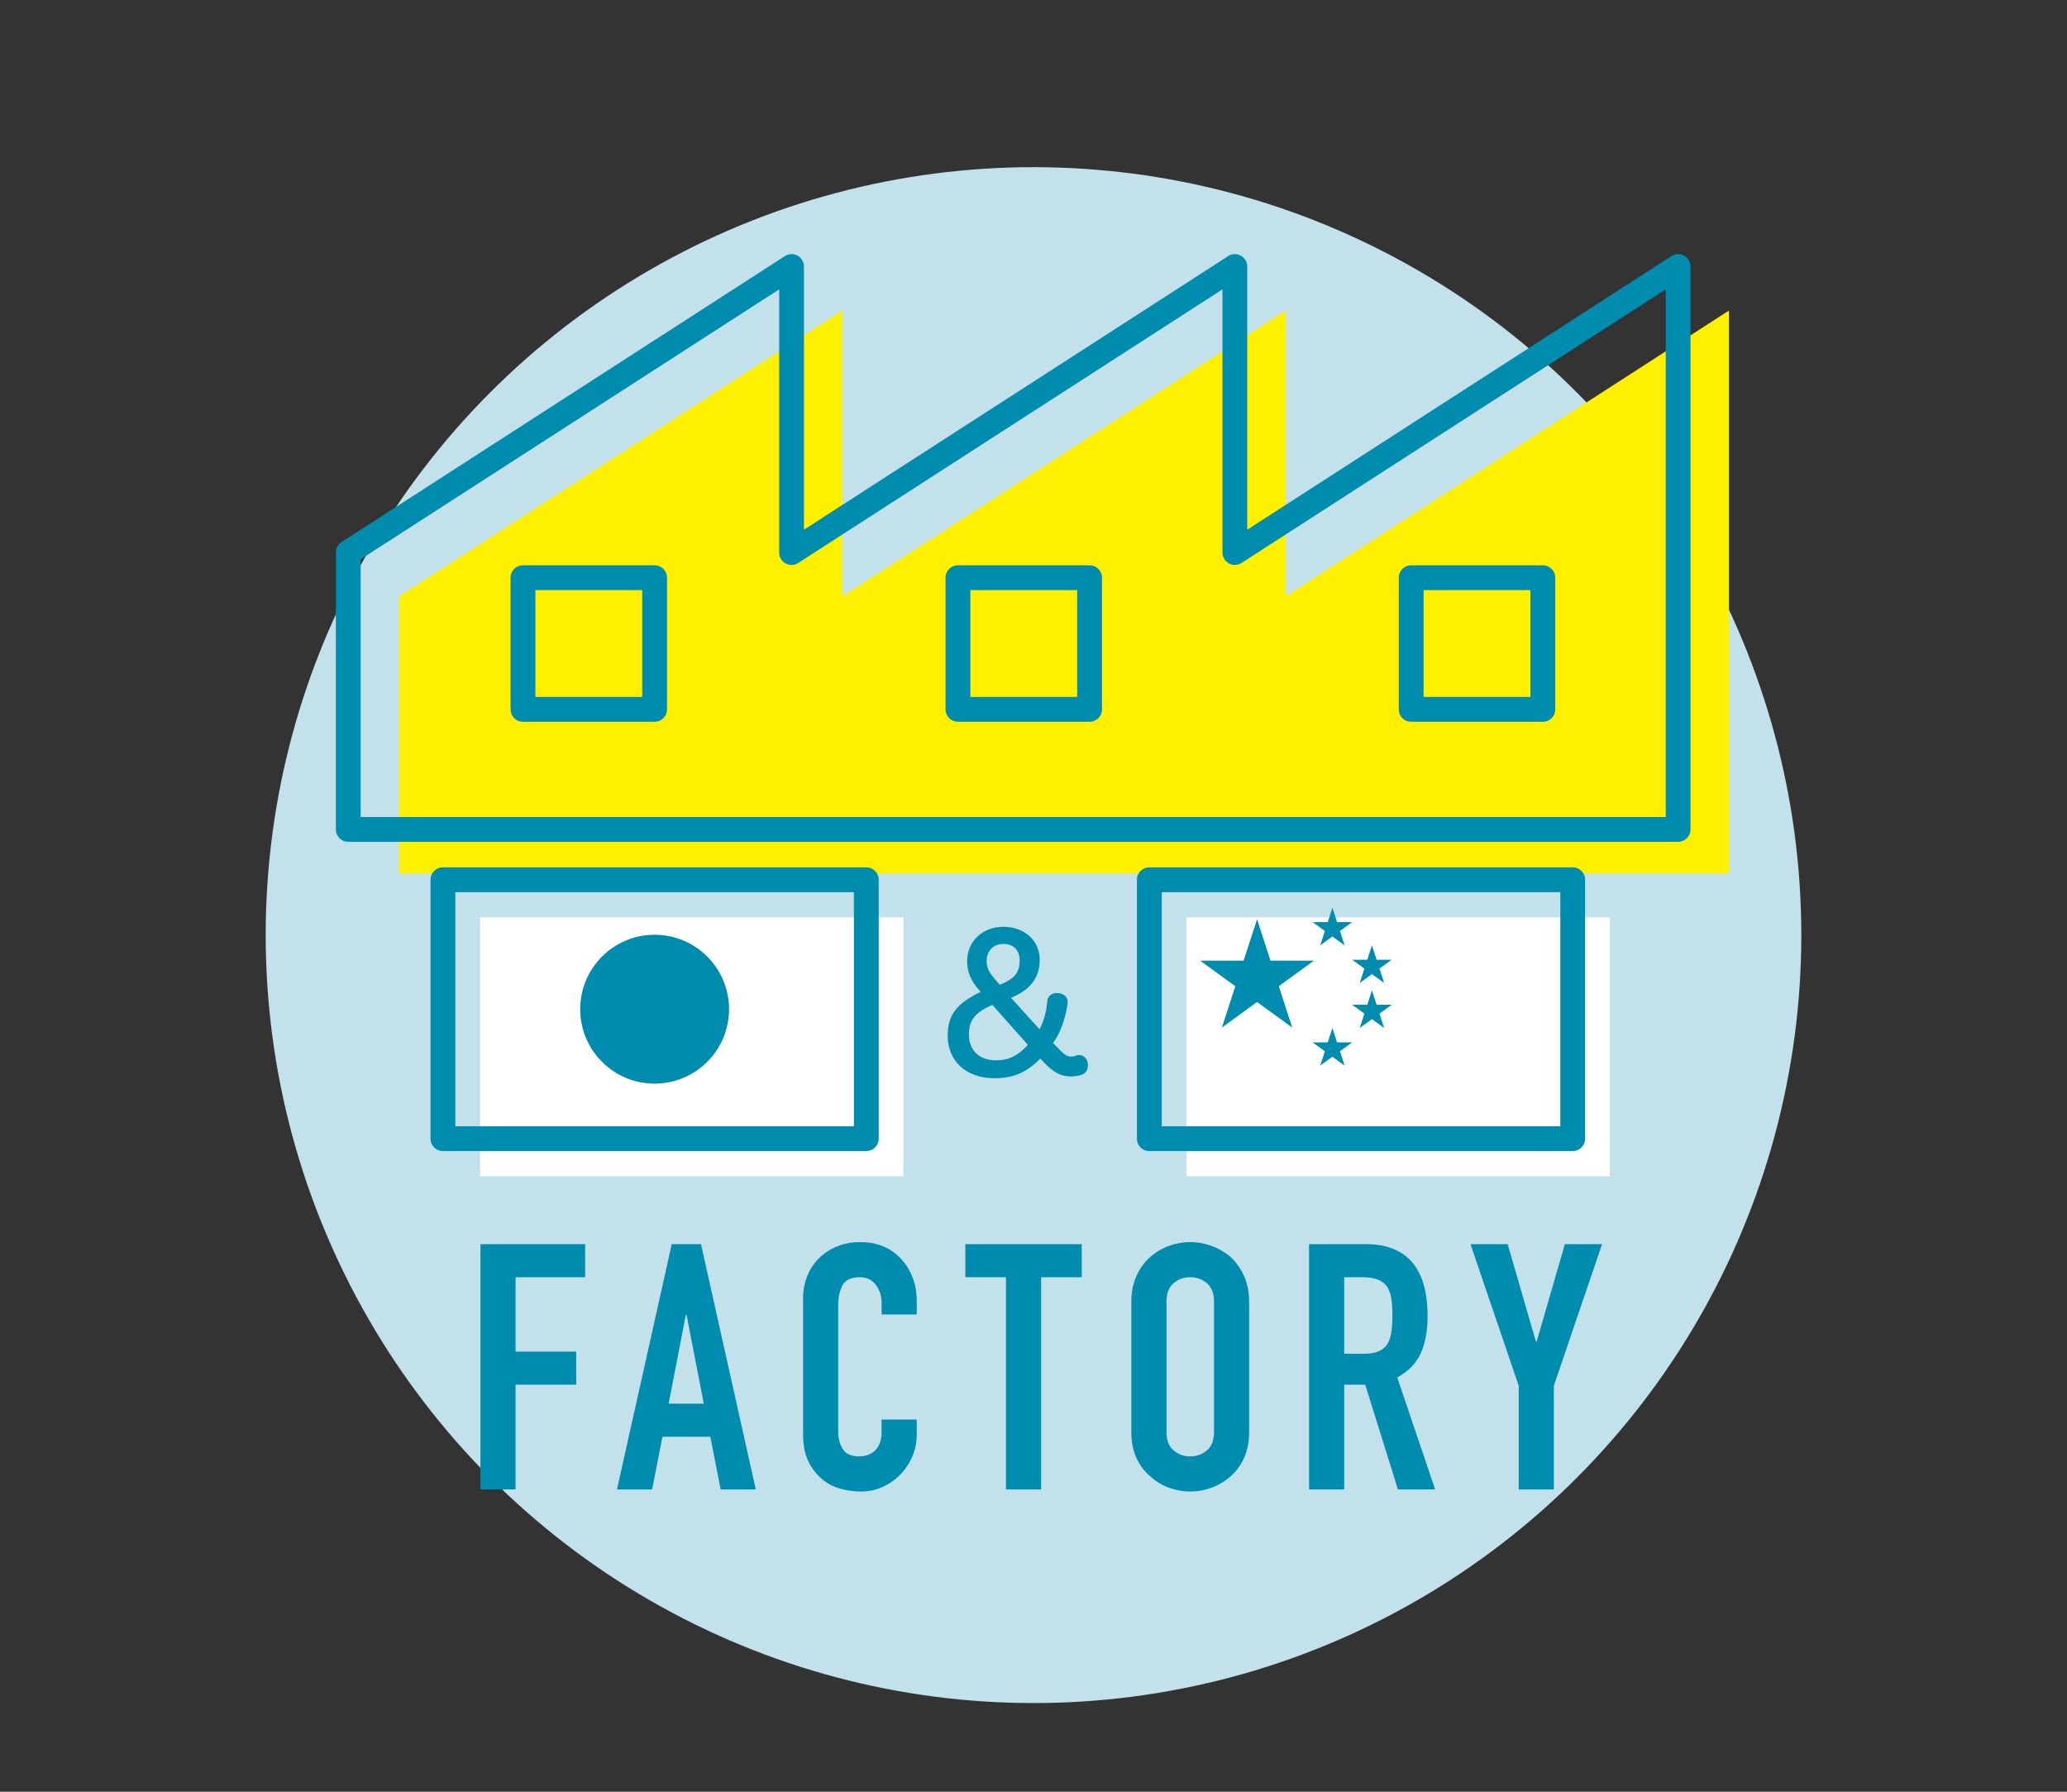
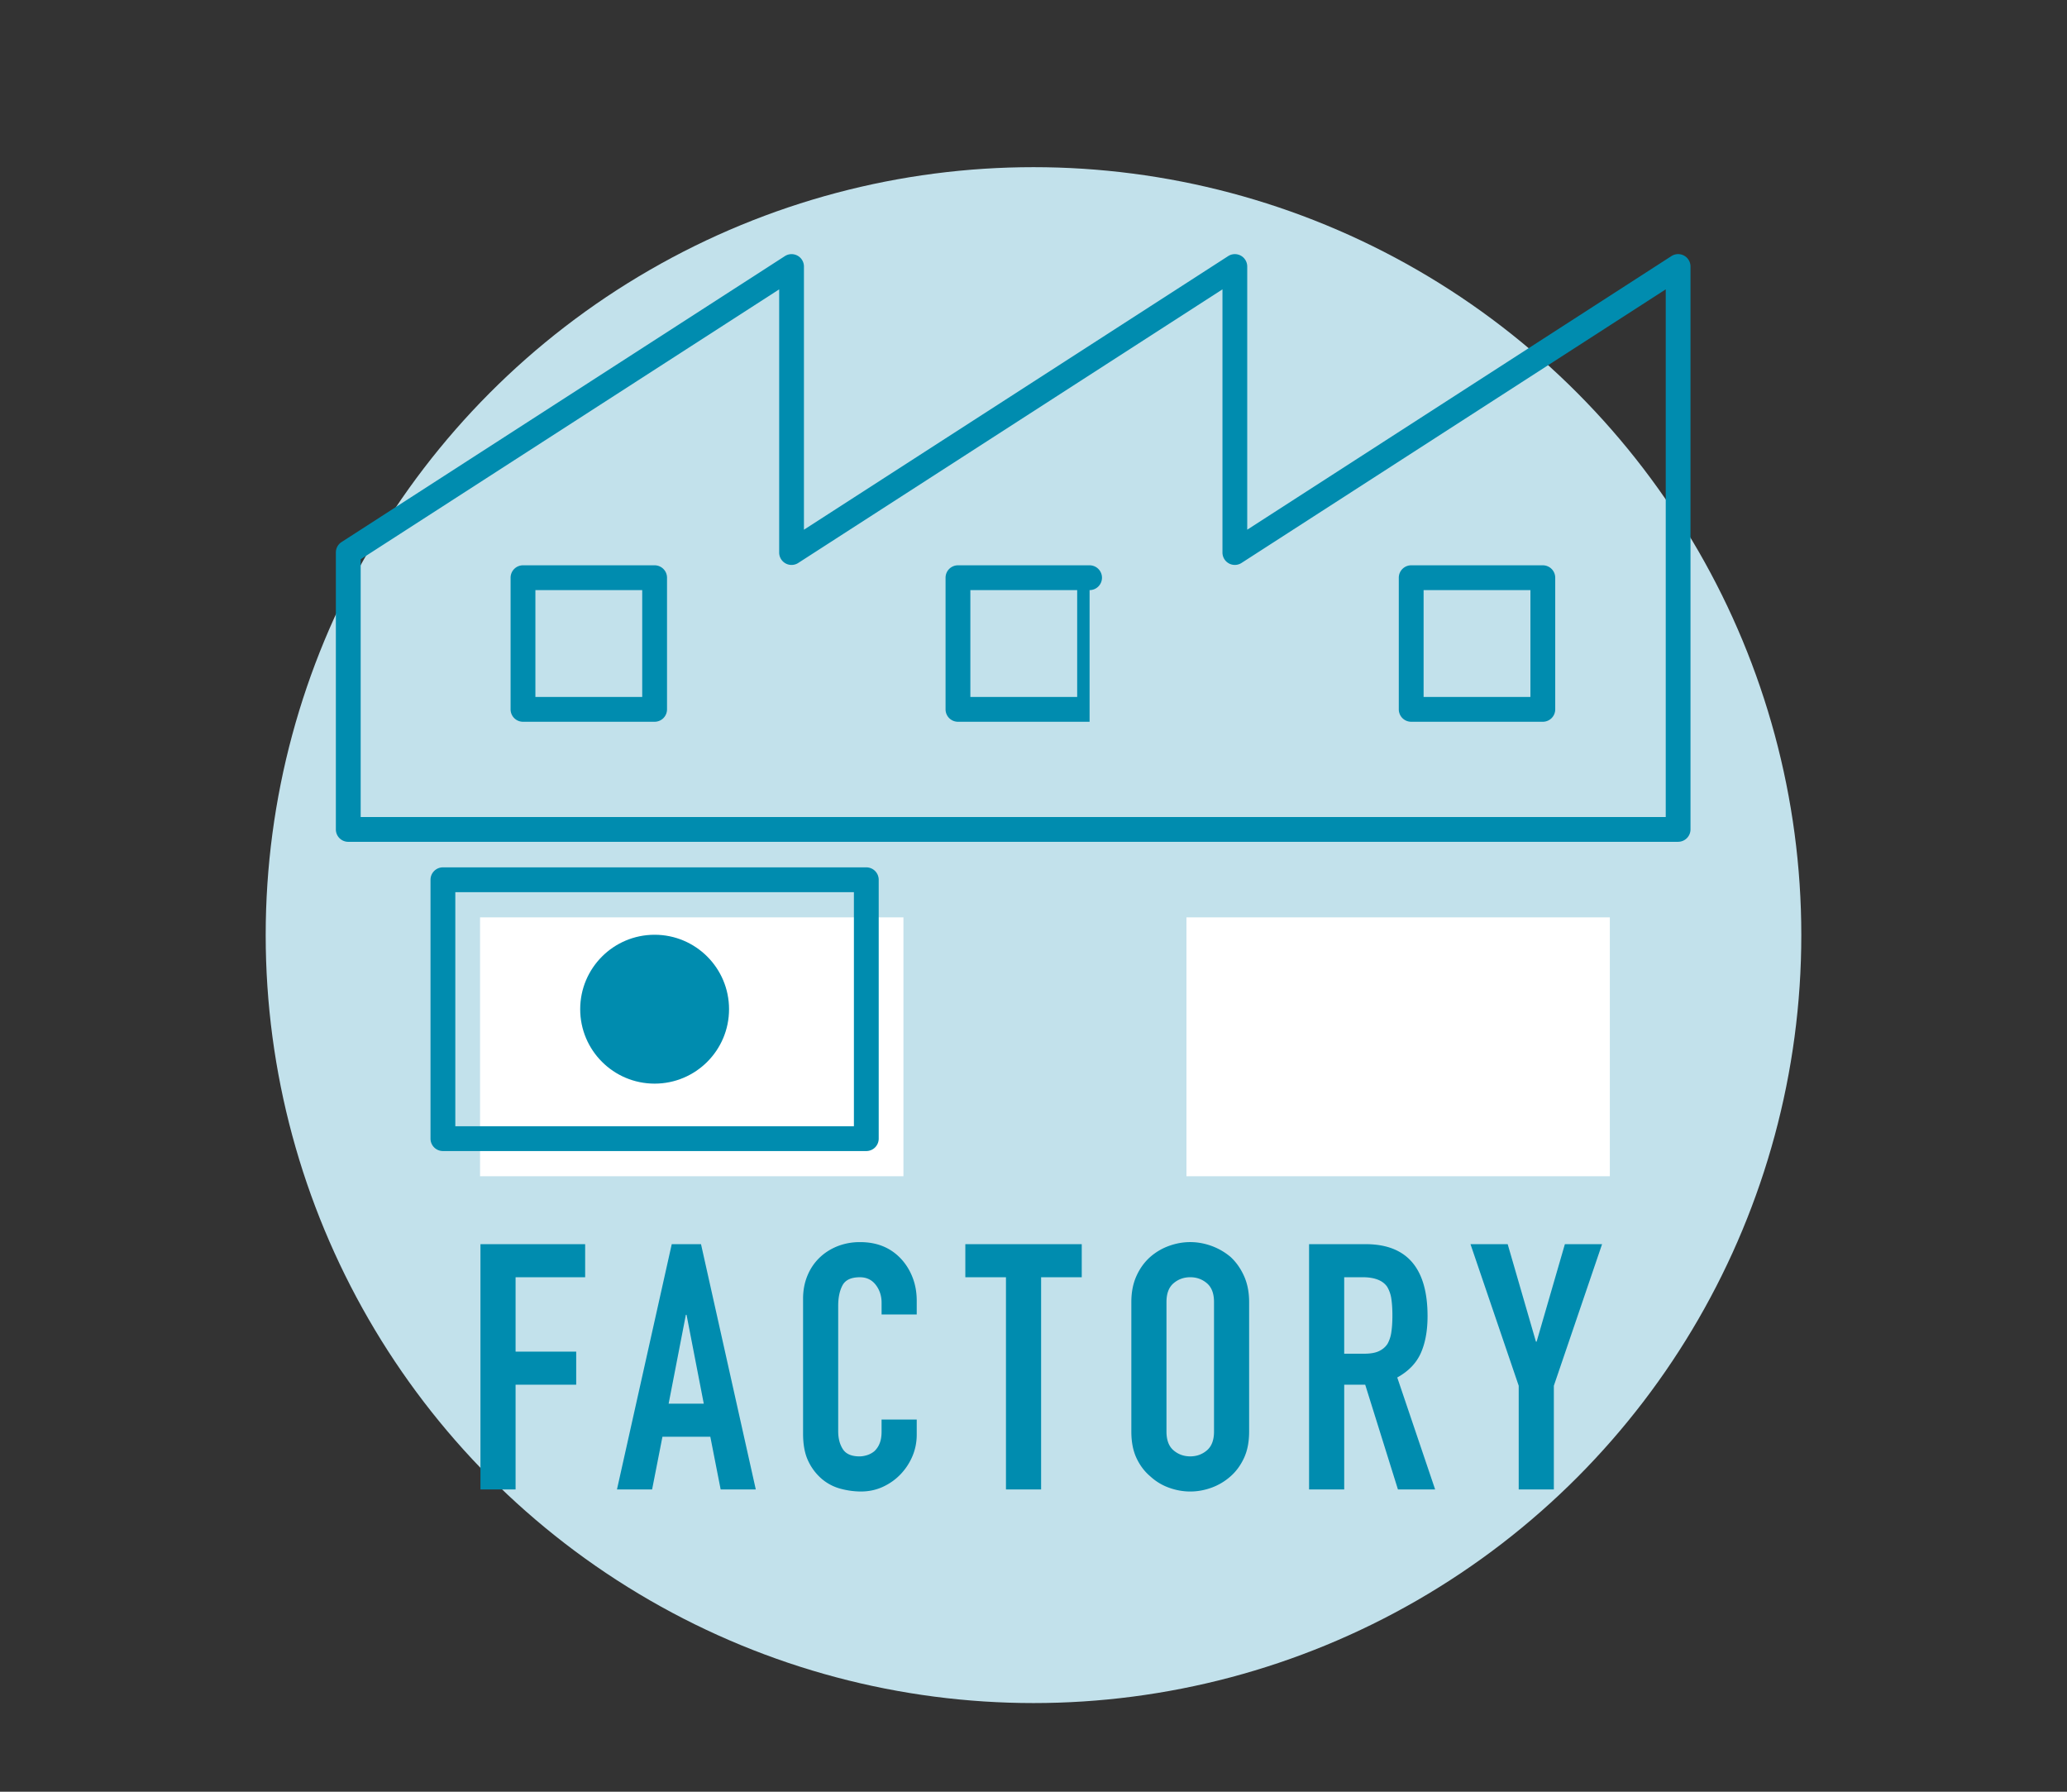
<svg xmlns="http://www.w3.org/2000/svg" id="b" width="150" height="130" viewBox="0 0 150 130">
  <rect x="0" y="0" width="150" height="130" fill="#333333" stroke="none" />
  <defs>
    <clipPath id="d">
      <path d="M150 130H0V0h150v130z" fill="none" />
    </clipPath>
    <style>.g{fill:#008caf}.i{fill:#fff}</style>
  </defs>
  <g clip-path="url(#d)" id="c">
    <circle cx="75" cy="67.848" r="55.719" fill="#c2e1eb" />
-     <path fill="#fff000" d="M93.298 43.278l32.169-20.745v40.839H28.959V43.278l32.169-20.745v20.745l32.17-20.745v20.745z" />
    <path class="i" d="M34.836 66.561h30.725v18.783H34.836zM86.099 66.561h30.725v18.783H86.099z" />
    <path class="g" d="M34.866 108.067V90.271h7.598v2.399h-5.049v5.399h4.399v2.399h-4.399v7.598h-2.549zM44.773 108.067l3.975-17.796h2.124l3.975 17.796h-2.55l-.75-3.824h-3.474l-.75 3.824h-2.55zm6.299-6.223l-1.25-6.448h-.05l-1.25 6.448h2.55zM66.526 102.994v1.1c0 .55-.104 1.071-.312 1.562-.208.492-.496.929-.862 1.312s-.796.687-1.287.912-1.021.337-1.587.337c-.483 0-.975-.067-1.475-.2a3.49 3.49 0 01-1.35-.7 3.86 3.86 0 01-.987-1.287c-.259-.525-.388-1.195-.388-2.012v-9.797c0-.583.1-1.125.3-1.625.2-.5.483-.933.85-1.299s.804-.654 1.312-.862a4.413 4.413 0 011.688-.312c1.199 0 2.174.392 2.924 1.175.366.383.654.837.862 1.362s.312 1.096.312 1.712v1h-2.55v-.85c0-.5-.142-.933-.425-1.3-.283-.366-.666-.55-1.149-.55-.634 0-1.054.196-1.263.587-.208.392-.312.887-.312 1.487v9.098c0 .517.112.95.337 1.3s.629.525 1.212.525c.167 0 .346-.029.538-.087.191-.058.37-.154.537-.288a1.53 1.53 0 00.375-.55c.1-.233.149-.525.149-.875v-.875h2.55zM73.002 108.067V92.671h-2.949v-2.399h8.448v2.399h-2.949v15.396h-2.55zM82.1 94.471c0-.716.125-1.35.375-1.9.25-.55.583-1.008 1-1.375a4.23 4.23 0 011.362-.8c.508-.183 1.02-.275 1.537-.275s1.028.092 1.537.275c.508.184.97.45 1.387.8.4.367.725.825.975 1.375s.375 1.184.375 1.9v9.397c0 .75-.125 1.392-.375 1.925s-.574.975-.975 1.325a4.28 4.28 0 01-1.387.825c-.509.183-1.021.275-1.537.275s-1.029-.092-1.537-.275a3.983 3.983 0 01-1.362-.825c-.417-.35-.75-.792-1-1.325s-.375-1.175-.375-1.925v-9.397zm2.55 9.397c0 .617.17 1.071.512 1.362.342.292.746.438 1.213.438s.87-.146 1.212-.438c.341-.292.513-.746.513-1.362v-9.397c0-.617-.172-1.071-.513-1.362-.342-.292-.746-.438-1.212-.438s-.871.146-1.213.438-.512.746-.512 1.362v9.397zM94.998 108.067V90.271h4.099c2.999 0 4.499 1.741 4.499 5.224 0 1.05-.162 1.941-.487 2.674-.325.733-.896 1.325-1.712 1.775l2.749 8.123h-2.699l-2.375-7.598h-1.524v7.598h-2.549zm2.549-15.396v5.549h1.45c.449 0 .808-.062 1.074-.188s.475-.304.625-.538a2.45 2.45 0 00.275-.862c.05-.341.074-.737.074-1.187s-.024-.846-.074-1.188a2.379 2.379 0 00-.301-.887c-.316-.466-.916-.7-1.799-.7h-1.325zM110.211 108.067v-7.523l-3.499-10.272h2.699l2.05 7.073h.05l2.05-7.073h2.699l-3.499 10.272v7.523h-2.55zM121.781 61.079H25.273a.9.9 0 01-.9-.9V40.086c0-.306.155-.591.412-.756l32.169-20.745a.897.897 0 011.387.756v19.093l30.782-19.85a.897.897 0 011.387.756v19.093l30.781-19.85a.897.897 0 011.387.756v40.838a.9.9 0 01-.9.9zm-95.608-1.8h94.708V20.993L90.1 40.843a.897.897 0 01-1.387-.756V20.994l-30.782 19.85a.897.897 0 01-1.387-.756V20.995l-30.37 19.584v18.703z" />
-     <path class="g" d="M47.505 52.368h-9.552a.9.9 0 01-.9-.9v-9.552a.9.9 0 01.9-.9h9.552a.9.9 0 01.9.9v9.552a.9.9 0 01-.9.9zm-8.652-1.8h7.752v-7.752h-7.752v7.752zM79.07 52.368h-9.552a.9.9 0 01-.9-.9v-9.552a.9.9 0 01.9-.9h9.552a.9.9 0 01.9.9v9.552a.9.9 0 01-.9.9zm-8.652-1.8h7.752v-7.752h-7.752v7.752zM111.961 52.368h-9.552a.9.9 0 01-.9-.9v-9.552a.9.9 0 01.9-.9h9.552a.9.9 0 01.9.9v9.552a.9.9 0 01-.9.9zm-8.652-1.8h7.752v-7.752h-7.752v7.752zM62.867 83.515H32.142a.9.9 0 01-.9-.9V63.832a.9.9 0 01.9-.9h30.725a.9.9 0 01.9.9v18.783a.9.9 0 01-.9.9zm-29.825-1.8h28.925V64.732H33.042v16.983z" />
+     <path class="g" d="M47.505 52.368h-9.552a.9.9 0 01-.9-.9v-9.552a.9.9 0 01.9-.9h9.552a.9.9 0 01.9.9v9.552a.9.9 0 01-.9.9zm-8.652-1.8h7.752v-7.752h-7.752v7.752zM79.07 52.368h-9.552a.9.9 0 01-.9-.9v-9.552a.9.9 0 01.9-.9h9.552a.9.9 0 01.9.9a.9.9 0 01-.9.9zm-8.652-1.8h7.752v-7.752h-7.752v7.752zM111.961 52.368h-9.552a.9.9 0 01-.9-.9v-9.552a.9.9 0 01.9-.9h9.552a.9.9 0 01.9.9v9.552a.9.9 0 01-.9.9zm-8.652-1.8h7.752v-7.752h-7.752v7.752zM62.867 83.515H32.142a.9.9 0 01-.9-.9V63.832a.9.9 0 01.9-.9h30.725a.9.9 0 01.9.9v18.783a.9.9 0 01-.9.9zm-29.825-1.8h28.925V64.732H33.042v16.983z" />
    <circle class="g" cx="47.505" cy="73.223" r="5.401" />
-     <path class="g" d="M114.13 83.515H83.405a.9.9 0 01-.9-.9V63.832a.9.9 0 01.9-.9h30.725a.9.9 0 01.9.9v18.783a.9.9 0 01-.9.9zm-29.825-1.8h28.925V64.732H84.305v16.983z" />
-     <path class="g" d="M91.224 66.697l-2.554 7.86 6.687-4.858h-8.265l6.686 4.858-2.554-7.86zM96.692 65.863l-.887 2.729 2.321-1.687h-2.869l2.321 1.687-.886-2.729zM99.561 68.592l-.887 2.729 2.322-1.686h-2.87l2.322 1.686-.887-2.729zM99.561 71.859l-.887 2.729 2.322-1.687h-2.87l2.322 1.687-.887-2.729zM96.692 74.588l-.887 2.729 2.321-1.687h-2.869l2.321 1.687-.886-2.729zM76.835 76.105c.4.414.613.557.885.557.285 0 .37-.114.585-.114.357 0 .642.3.642.713 0 .386-.157.628-.513.742-.215.057-.5.1-.742.1-.672 0-1.213-.272-1.885-.971l-.313-.328c-1.013 1.027-1.97 1.427-3.325 1.427-2.055 0-3.396-1.242-3.396-3.096 0-1.47.628-2.326 2.398-3.168l-.115-.128c-.628-.713-.87-1.342-.87-2.112 0-1.427 1.113-2.482 2.625-2.482s2.64.97 2.64 2.411c0 1.256-.67 2.169-2.083 2.74l2.07 2.283c.27-.514.485-1.17.57-2.069.028-.314.3-.557.657-.557.5 0 .813.242.813.656 0 .072 0 .115-.013.186-.2 1.213-.557 2.097-1.043 2.782l.415.428zm-4.823-3.196c-1.313.585-1.698 1.142-1.698 2.169 0 1.127.757 1.856 1.968 1.856.928 0 1.628-.357 2.311-1.127l-2.581-2.897zm.542-1.455c1.127-.457 1.442-.928 1.442-1.784 0-.727-.457-1.184-1.17-1.184-.742 0-1.228.499-1.228 1.255 0 .486.172.814.672 1.385l.285.328z" />
  </g>
</svg>